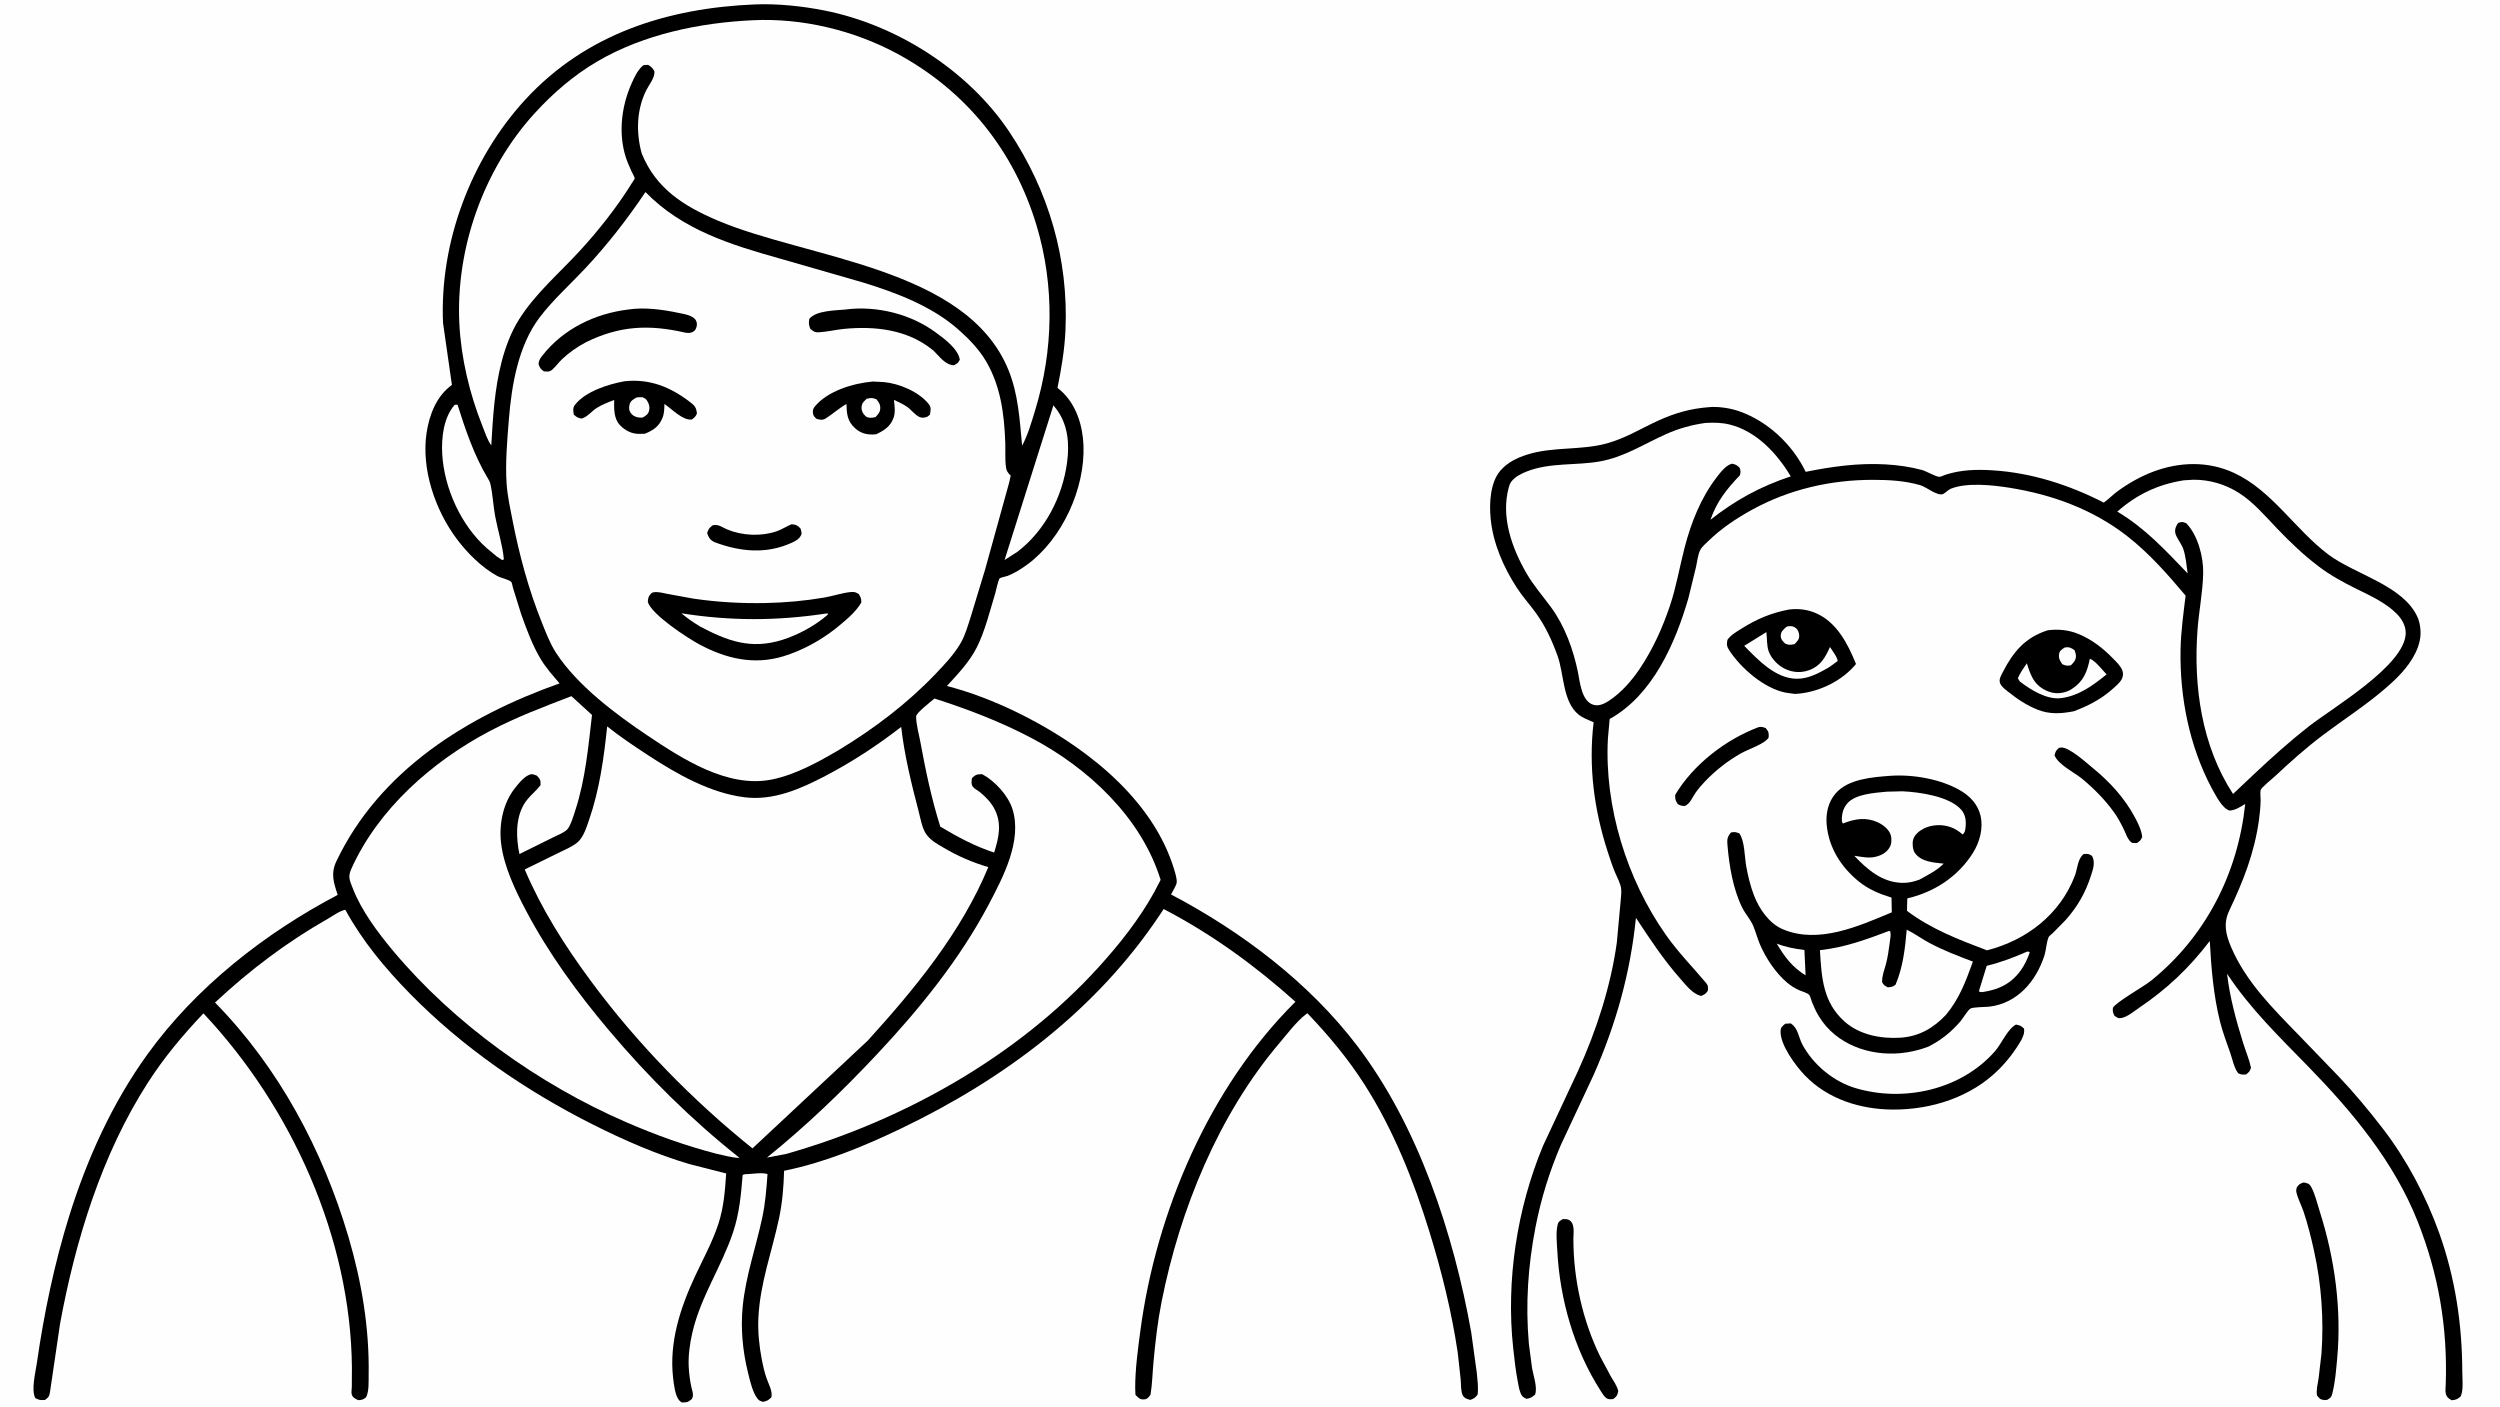
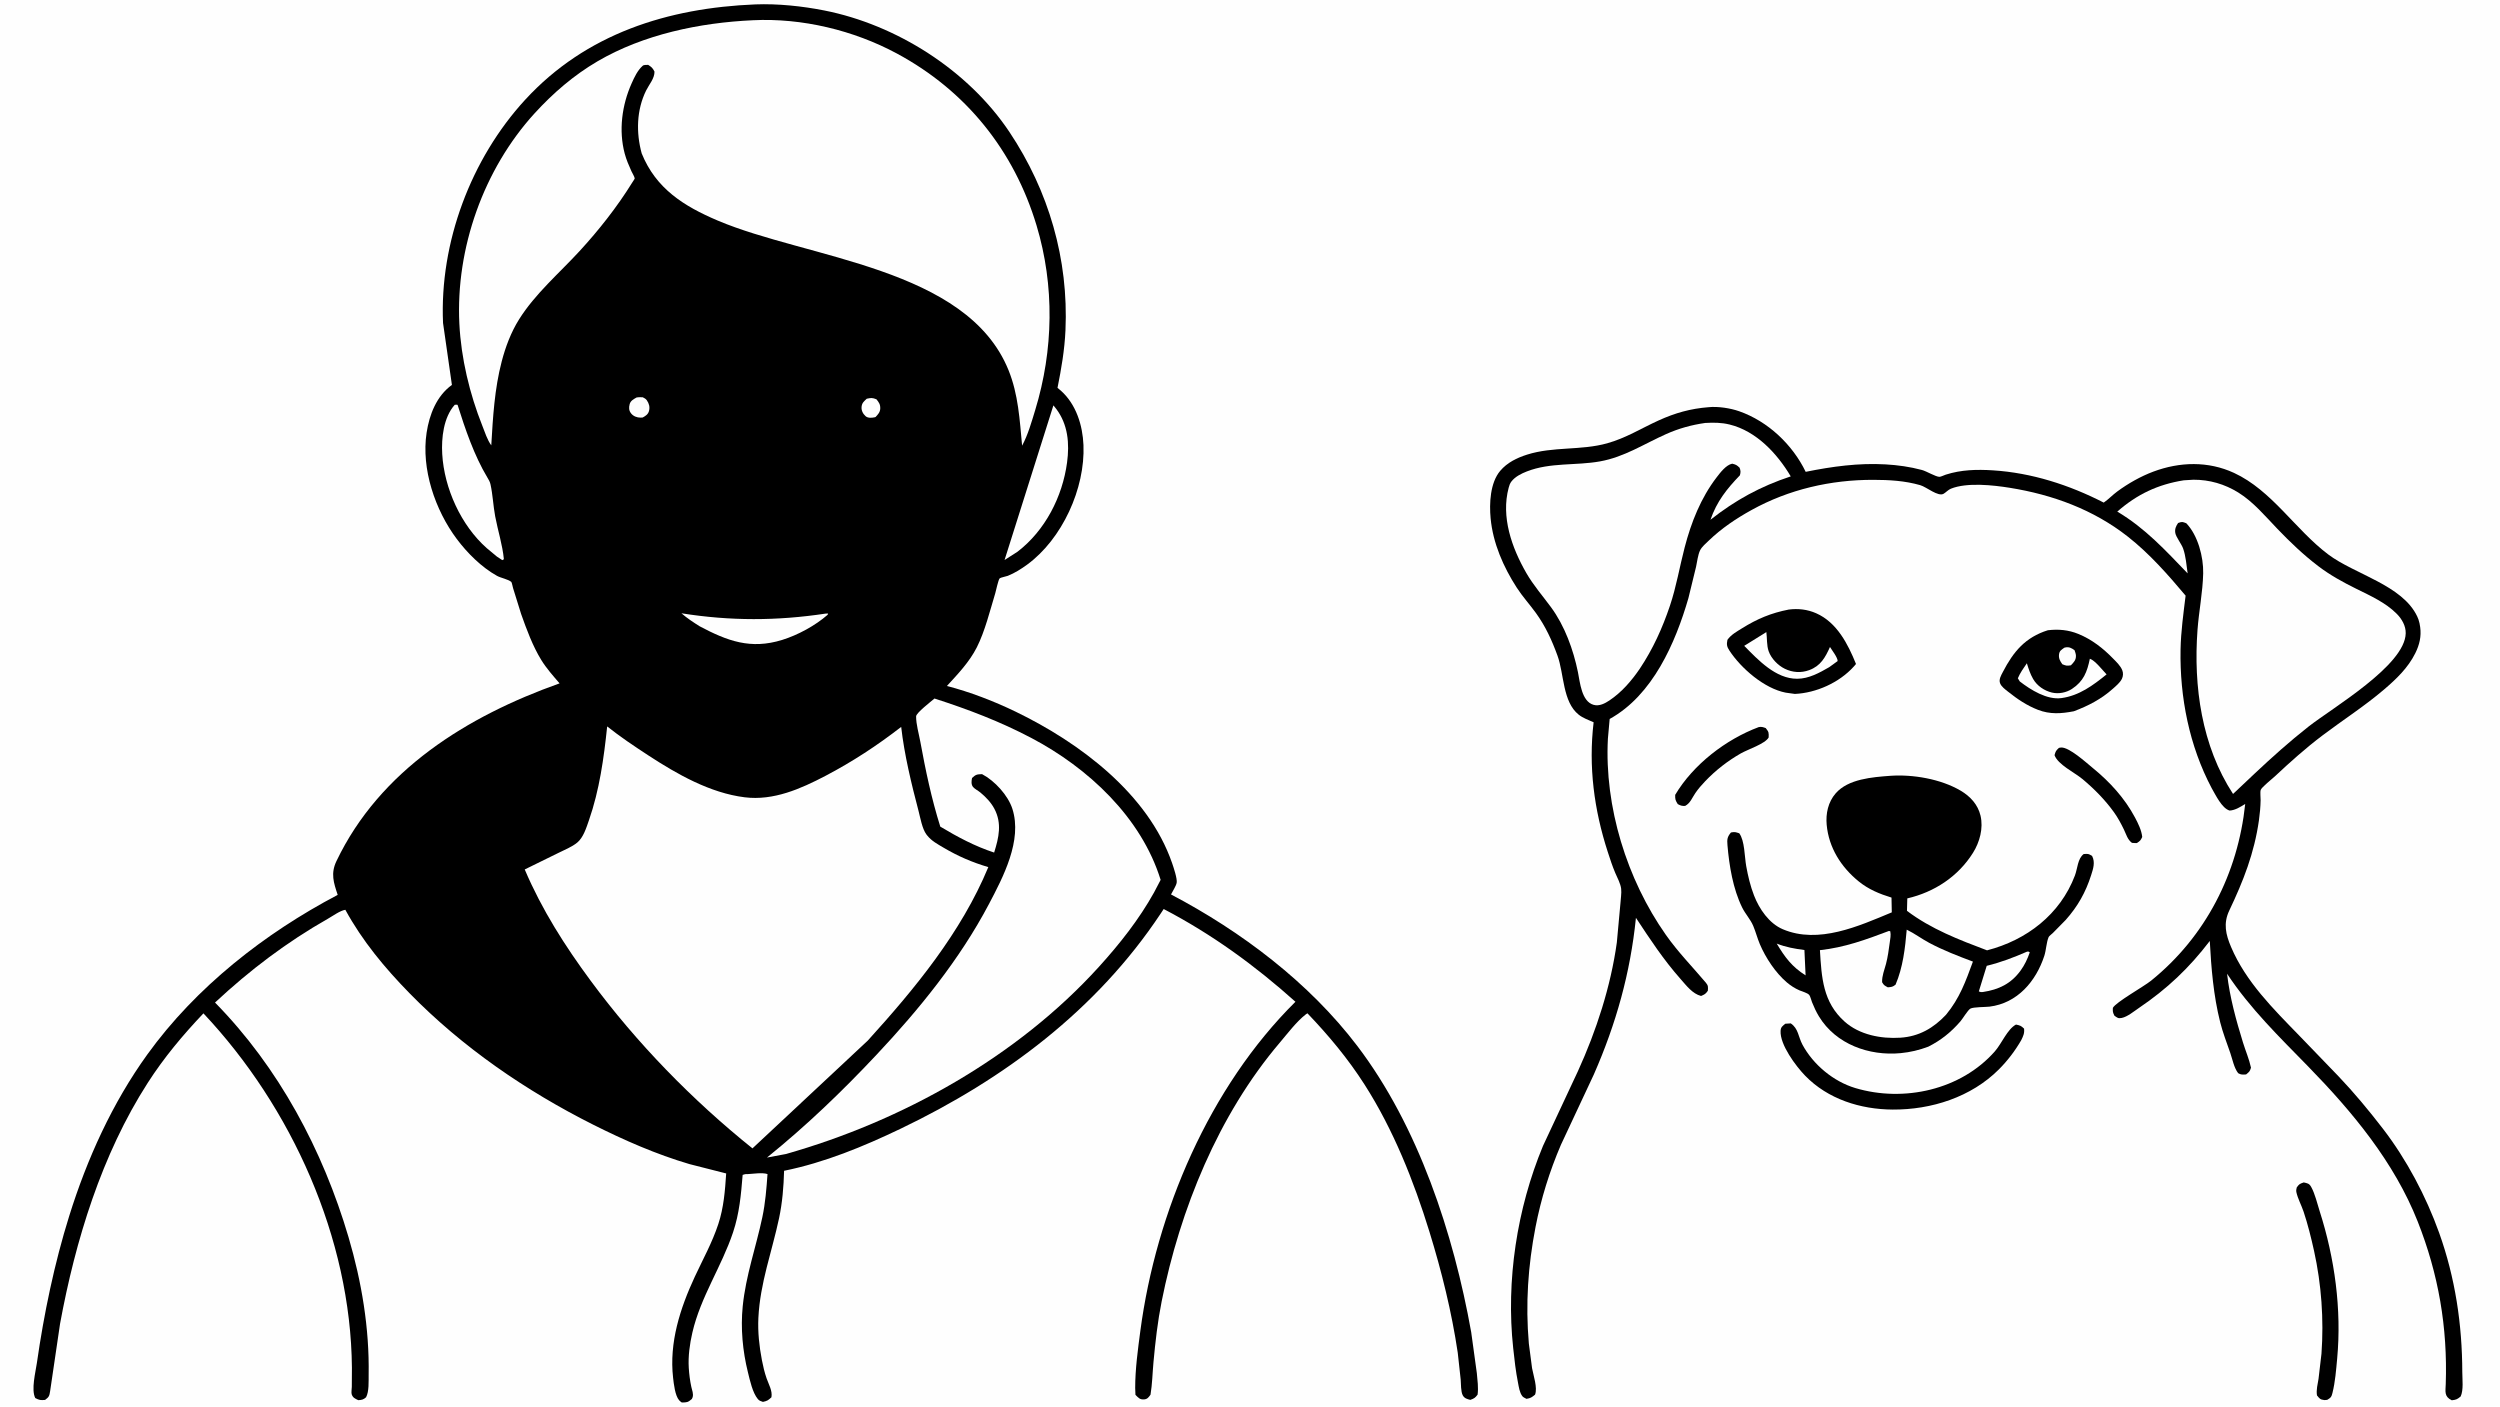
<svg xmlns="http://www.w3.org/2000/svg" version="1.1" style="display: block;" viewBox="0 0 2048 1152" width="1820" height="1024">
  <path transform="translate(0,0)" fill="rgb(254,254,254)" d="M -0 -0 L 2048 0 L 2048 1152 L -0 1152 L -0 -0 z" />
  <path transform="translate(0,0)" fill="rgb(0,0,0)" d="M 1440.75 595.5 C 1443.01 595.02 1444.36 595.543 1446.5 596.313 C 1449.1 599.592 1449.01 600.037 1448.88 604 C 1446 609.215 1431.77 613.79 1426.06 617.055 C 1415.32 623.208 1405.43 630.877 1396.89 639.842 C 1394.03 642.839 1391.19 646.083 1388.85 649.5 C 1386.25 653.288 1384.75 657.799 1380.5 660.049 C 1377.96 660.24 1376.64 659.793 1374.42 658.576 C 1372.52 655.5 1372.22 654.795 1372.31 651.005 C 1387.05 626.168 1413.84 605.559 1440.75 595.5 z" />
  <path transform="translate(0,0)" fill="rgb(0,0,0)" d="M 1686.7 612.5 L 1688.33 612.231 C 1694.94 611.678 1709.19 624.739 1714.35 628.95 C 1728.3 640.326 1740.55 653.682 1749.03 669.645 C 1751.58 674.453 1754.36 680.062 1754.91 685.5 C 1753.59 688.387 1753.18 688.735 1750.52 690.5 C 1749.21 690.582 1747.81 690.401 1746.5 690.331 C 1742.85 687.637 1741.89 683.538 1739.95 679.5 C 1737.57 674.569 1734.97 669.719 1731.78 665.266 C 1724.52 655.145 1715.38 645.888 1705.82 637.957 C 1699.34 632.578 1685.82 626.199 1683.08 618.5 C 1683.96 615.254 1684.24 614.796 1686.7 612.5 z" />
-   <path transform="translate(0,0)" fill="rgb(0,0,0)" d="M 1280.36 998.5 C 1281.96 998.478 1283.91 998.477 1285.32 999.256 C 1290.41 1002.06 1288.92 1009.91 1288.92 1014.92 C 1288.92 1047.53 1296.42 1081.42 1310.68 1110.75 L 1319.58 1127.38 C 1321.88 1131.28 1324.65 1135.04 1325.69 1139.5 C 1324.82 1143.18 1324.67 1143.55 1321.5 1145.99 C 1320.15 1146.11 1318.58 1146.27 1317.26 1145.87 C 1314.64 1145.07 1312.46 1141.11 1311.03 1138.88 C 1289.53 1105.27 1277.84 1064.32 1275.75 1024.67 C 1275.39 1017.94 1274.4 1009.35 1276.09 1002.85 C 1276.75 1000.27 1278.24 999.821 1280.36 998.5 z" />
  <path transform="translate(0,0)" fill="rgb(0,0,0)" d="M 1887.23 968.5 C 1890.2 969.24 1891.67 969.22 1893.32 972.197 C 1896.51 977.939 1898.28 985.864 1900.3 992.17 C 1912.61 1030.59 1918.34 1072.49 1914.61 1112.79 C 1913.75 1122.04 1913.01 1131.95 1910.75 1140.95 C 1909.89 1144.38 1909.49 1144.79 1906.5 1146.59 C 1905.69 1146.71 1904.83 1146.86 1904 1146.78 C 1900.64 1146.42 1900.11 1145.49 1898.08 1143 C 1897.31 1138.5 1898.66 1133.77 1899.35 1129.31 L 1901.75 1108.8 C 1903.76 1080.77 1901.73 1051.98 1895.66 1024.54 C 1893.28 1013.81 1890.6 1002.94 1887.12 992.514 C 1885.37 987.26 1882.37 981.849 1881.19 976.5 C 1880.91 975.184 1881.15 973.873 1881.5 972.593 C 1883.52 969.782 1883.93 969.662 1887.23 968.5 z" />
  <path transform="translate(0,0)" fill="rgb(0,0,0)" d="M 1462.51 838.5 L 1467 838.215 C 1473.29 842.453 1473.12 849.212 1476.55 855.604 C 1485.36 872.023 1501.96 885.828 1519.85 891.184 C 1559.52 903.058 1606.4 892.722 1634.2 861.114 C 1639.84 854.695 1644.39 842.972 1651.5 839.177 C 1654.93 839.923 1655.57 840.115 1658.11 842.5 C 1658.56 846.308 1657.45 848.559 1655.83 851.903 C 1650.8 860.639 1644.63 868.752 1637.5 875.892 C 1614.79 898.639 1582.19 909.011 1550.5 908.824 C 1524.1 908.669 1497.39 900.312 1478.72 881.008 C 1471.12 873.153 1458.05 855.697 1458.66 844.369 C 1458.83 841.115 1460.28 840.427 1462.51 838.5 z" />
  <path transform="translate(0,0)" fill="rgb(0,0,0)" d="M 1677.58 516.16 C 1686.31 515.134 1694.48 515.848 1702.66 519.212 C 1713.74 523.768 1722.83 530.904 1731.13 539.428 C 1733.83 542.204 1737.1 545.287 1738.56 548.926 C 1739.46 551.157 1739.33 553.781 1738.26 555.964 C 1736.76 559.016 1733.5 561.724 1730.98 563.978 C 1721.39 572.553 1710.84 578.02 1698.89 582.529 C 1688.66 584.501 1679.4 585.203 1669.47 581.342 C 1660.36 577.801 1652.54 572.513 1644.95 566.437 C 1642.67 564.62 1639.54 562.397 1638.47 559.592 C 1637.26 556.439 1639.31 553.124 1640.73 550.375 C 1649.38 533.676 1659.09 521.981 1677.58 516.16 z" />
  <path transform="translate(0,0)" fill="rgb(254,254,254)" d="M 1691.04 530.5 L 1691.63 530.312 C 1695 529.585 1696.87 530.668 1699.46 532.5 C 1699.94 533.882 1700.57 535.53 1700.61 537 C 1700.7 540.64 1698.81 542.429 1696.5 544.869 C 1693.19 545.406 1692.62 545.29 1689.5 544.027 C 1687.67 541.525 1686.35 539.277 1686.75 536 C 1687.12 532.913 1688.73 532.212 1691.04 530.5 z" />
  <path transform="translate(0,0)" fill="rgb(254,254,254)" d="M 1712.01 539.5 C 1716.28 540.892 1722.43 548.904 1725.71 552.339 C 1714.57 561.3 1703.4 569.716 1688.75 571.734 C 1676.91 573.364 1663.61 565.046 1654.58 558.07 L 1653.02 555.5 C 1654.89 551.033 1657.68 547.185 1660.41 543.213 C 1661.72 547.573 1663.22 552.075 1665.5 556.032 C 1668.75 561.688 1674.67 565.729 1680.97 567.22 C 1686.39 568.502 1692.67 567.277 1697.31 564.246 C 1706.92 557.968 1709.8 550.163 1712.01 539.5 z" />
  <path transform="translate(0,0)" fill="rgb(0,0,0)" d="M 1465.35 499.21 C 1473.11 498.223 1480.63 499.078 1487.81 502.242 C 1504.78 509.725 1513.86 527.436 1520.43 543.805 L 1518.51 546.023 C 1506.61 559.133 1487.8 567.539 1470.35 568.324 L 1462.9 567.291 C 1445.32 563.885 1426.35 547.445 1416.76 532.854 C 1414.64 529.631 1414.32 527.872 1415.11 524 C 1418.1 519.781 1422.7 517.289 1427.01 514.598 C 1439.45 506.826 1450.94 502.003 1465.35 499.21 z" />
-   <path transform="translate(0,0)" fill="rgb(254,254,254)" d="M 1463.22 513.5 C 1463.83 513.243 1464.43 512.965 1465.1 512.887 C 1467.5 512.609 1469.42 512.872 1471.29 514.5 C 1472.83 515.846 1473.78 518.074 1473.89 520.094 C 1474.09 523.688 1472.38 525.182 1470.13 527.5 C 1467.01 528.245 1465.53 528.373 1462.5 527.153 C 1460.41 525.054 1458.75 523.748 1458.8 520.5 C 1458.84 517.19 1461.09 515.598 1463.22 513.5 z" />
  <path transform="translate(0,0)" fill="rgb(254,254,254)" d="M 1446.99 517.666 C 1447.67 522.664 1447.2 528.603 1448.88 533.344 C 1451 539.345 1456.47 544.971 1462.13 547.724 C 1468.48 550.811 1475.43 551.291 1482.12 548.827 C 1491.5 545.371 1495.29 538.394 1499.12 529.863 C 1500.71 532.461 1505.49 538.558 1505.39 541.405 L 1498.53 546.385 C 1490.46 551.041 1481.81 555.875 1472.25 555.904 C 1454.63 555.956 1440.29 540.5 1428.86 528.932 L 1446.99 517.666 z" />
  <path transform="translate(0,0)" fill="rgb(0,0,0)" d="M 1548.45 635.407 C 1567.01 634.083 1589.92 638.008 1606.12 647.545 C 1614.05 652.209 1620.3 658.965 1622.45 668.083 C 1624.88 678.346 1621.76 689.746 1616.27 698.499 C 1604.08 717.961 1584.55 730.706 1562.46 735.827 L 1562.19 746.026 C 1582.03 761.004 1604.79 769.696 1627.78 778.381 C 1660.14 770.043 1687.65 749.017 1699.75 717.136 C 1701.96 711.317 1701.98 703.256 1706.94 699.5 C 1710.55 699.253 1710.88 699.14 1713.87 701.101 C 1716.52 706.296 1714.76 711.485 1713.05 716.827 C 1708.54 730.967 1702.08 742.391 1692.21 753.491 L 1681.65 764.225 C 1680.95 764.905 1678.59 766.701 1678.25 767.5 C 1676.38 771.849 1676.24 778.16 1674.69 782.906 C 1667.89 803.746 1652.61 821.703 1629.81 824.5 C 1626.44 824.913 1616.67 824.721 1614.15 826.119 C 1612.06 827.282 1607.9 834.334 1605.99 836.543 C 1598.35 845.381 1590.05 852.074 1579.62 857.315 C 1572.25 860.084 1564.9 861.841 1557.06 862.591 C 1531.21 865.063 1503.95 855.311 1490.08 832.5 C 1487.83 828.8 1486.01 824.864 1484.41 820.849 C 1483.83 819.408 1483.03 816.067 1482.16 814.978 C 1480.79 813.248 1476.31 812.114 1474.16 811.176 C 1470.37 809.525 1467.02 807.381 1463.86 804.71 C 1454.56 796.85 1446.37 784.437 1441.65 773.279 C 1439.59 768.405 1438.3 763.215 1436.24 758.334 C 1434 753.005 1429.76 748.558 1427.17 743.283 C 1419.66 728.002 1416.56 709.086 1415.14 692.219 C 1414.74 687.506 1414.93 685.477 1418 681.826 C 1421.07 681.201 1421.79 681.482 1424.8 682.5 C 1429.29 688.462 1429.11 701.736 1430.5 709.408 C 1431.98 717.559 1433.89 725.701 1436.9 733.436 C 1441.2 744.499 1449.2 756.316 1460.49 761.105 C 1489.71 773.512 1522.67 758.532 1549.75 747.265 L 1549.52 735.166 C 1539.63 732.124 1530.69 728.444 1522.6 721.866 C 1508.2 710.144 1498.11 694.244 1496.42 675.531 C 1495.58 666.292 1497.59 656.906 1503.79 649.77 C 1514.08 637.926 1533.88 636.507 1548.45 635.407 z" />
  <path transform="translate(0,0)" fill="rgb(254,254,254)" d="M 1455.5 772.853 C 1463.11 775.833 1470.12 777.058 1478.18 778.108 L 1479.14 798.891 C 1468.01 791.911 1462.07 783.901 1455.5 772.853 z" />
  <path transform="translate(0,0)" fill="rgb(254,254,254)" d="M 1660.44 779.5 C 1661.89 779.233 1661.62 779.331 1662.8 780 C 1660.88 785.499 1658.66 790.314 1655.2 795.05 C 1647.33 805.818 1637.35 810.544 1624.48 812.5 C 1623.02 812.686 1622.39 812.626 1621.06 812 L 1627.52 791.064 C 1639.17 788.213 1649.45 784.263 1660.44 779.5 z" />
-   <path transform="translate(0,0)" fill="rgb(254,254,254)" d="M 1545.67 648.407 L 1558.38 648.084 C 1572.05 648.687 1597.06 652.093 1606.72 663.27 C 1610.28 667.388 1610.8 672.78 1610.14 678 C 1609.86 680.184 1609.56 682.088 1607.8 683.477 C 1604.84 680.861 1601.69 678.764 1597.94 677.438 C 1590.79 674.91 1582.37 675.306 1575.61 678.79 C 1572.05 680.629 1568.29 683.807 1567.21 687.82 C 1566.42 690.794 1566.88 696.054 1568.68 698.605 C 1573.87 705.986 1584.16 706.441 1592.26 707.358 C 1586.9 712.868 1578.91 716.885 1572.2 720.549 C 1567.41 722.232 1563.22 723.239 1558.09 723.099 C 1541.77 722.654 1529.59 712.148 1519.01 700.893 C 1525.15 701.8 1531.17 703.259 1537.31 701.531 C 1542.01 700.205 1545.92 697.941 1548.27 693.5 C 1549.77 690.679 1549.77 686.137 1548.61 683.15 C 1546.9 678.745 1542.07 675.164 1537.88 673.318 C 1528.48 669.167 1519.58 670.624 1510.33 674.262 L 1509.74 674.5 L 1508.89 673 C 1508.62 667.436 1509.51 662.554 1513.18 658.158 C 1519.86 650.185 1535.81 649.378 1545.67 648.407 z" />
  <path transform="translate(0,0)" fill="rgb(254,254,254)" d="M 1547.42 762.5 L 1548.51 762.763 C 1549.18 765.856 1548.49 768.948 1548.07 772.046 C 1547.29 777.869 1546.5 783.806 1545.01 789.5 C 1543.69 794.527 1541.64 799.208 1541.82 804.5 C 1543.24 807.051 1543.89 807.265 1546.5 808.677 C 1549.67 808.384 1550.36 808.418 1552.84 806.5 C 1558.9 792.337 1560.68 776.627 1561.99 761.439 C 1568.35 764.508 1574.17 768.916 1580.43 772.253 C 1591.9 778.364 1604.07 783.053 1616.22 787.601 C 1610.27 803.832 1605.38 817.573 1594.21 831.103 C 1583.95 842.058 1572.07 848.963 1556.79 849.947 C 1540.96 850.966 1523.3 847.621 1511.11 836.755 C 1493.25 820.818 1492.23 800.572 1490.88 778.225 C 1510.88 776.105 1528.77 769.562 1547.42 762.5 z" />
  <path transform="translate(0,0)" fill="rgb(0,0,0)" d="M 1399.68 333.43 C 1407.43 332.647 1417.51 334.222 1424.75 336.76 C 1448.3 345.015 1468.43 364.054 1479.22 386.388 C 1500.78 382.021 1522.55 379.005 1544.63 380.278 C 1554.72 380.86 1564.68 382.243 1574.45 384.868 C 1578.21 385.877 1585.69 390.43 1588.76 390.482 C 1589.86 390.5 1592.78 389.072 1593.96 388.694 C 1606.66 384.632 1619.4 384.331 1632.6 385.164 C 1664.36 387.17 1695.18 397.12 1723.38 411.589 C 1727.32 408.86 1730.63 405.299 1734.5 402.453 C 1743.41 395.899 1753.66 390.087 1764.01 386.214 C 1785.64 378.126 1808.96 377.477 1830.1 387.259 C 1861.12 401.611 1880.24 433.68 1907.26 454.04 C 1928.87 470.319 1968.05 479.126 1980.17 504.82 C 1980.56 505.633 1980.91 506.458 1981.2 507.307 C 1981.93 509.366 1982.32 511.49 1982.62 513.646 C 1983.66 521.236 1982.01 528.105 1978.65 534.895 C 1972.69 546.931 1963.1 556.095 1953.03 564.694 C 1936.93 578.443 1919.34 589.666 1902.5 602.387 C 1888.82 612.717 1876.01 624.195 1863.51 635.907 C 1861.49 637.8 1852.74 644.734 1851.98 646.963 C 1851.38 648.761 1851.94 653.321 1851.9 655.377 C 1851.78 660.915 1851.31 666.306 1850.53 671.788 C 1846.7 698.797 1837.82 721.35 1826.21 745.791 C 1821.2 756.332 1823.34 765.417 1827.7 775.651 C 1839.82 804.166 1862.12 826.157 1883.36 848.033 L 1915.52 881.369 C 1928.55 895.039 1940.46 909.432 1951.99 924.385 C 1971.42 949.574 1987.47 979.945 1998.15 1009.8 C 2011.35 1046.68 2017.03 1084.85 2017.11 1123.94 C 2017.12 1129.74 2018.24 1138.61 2015.76 1143.86 C 2012.96 1146.15 2012.27 1146.53 2008.5 1146.97 C 2002.13 1143.95 2003.35 1139.73 2003.56 1133.59 C 2005.13 1087.16 1997.64 1043.68 1980.57 1000.5 C 1961.31 951.766 1927.05 910.614 1890.84 873.5 C 1867.14 849.21 1843.24 826.04 1824.42 797.54 C 1826.59 816.752 1831.78 835.469 1837.46 853.915 C 1839.58 860.776 1842.5 867.477 1844.01 874.5 C 1843.06 877.656 1842.59 877.925 1840 880.034 C 1837.43 880.238 1835.75 880.397 1833.5 879.004 C 1830.1 874.627 1828.85 867.693 1827.05 862.471 C 1824.18 854.135 1820.9 845.732 1818.75 837.177 C 1813.28 815.411 1811.45 793.032 1810.25 770.696 C 1793.35 792.886 1775.24 809.998 1752.15 825.615 C 1748.13 828.329 1742.84 832.794 1738.12 833.76 C 1735.13 834.372 1734.48 833.546 1732.13 831.911 C 1730.78 829.196 1730.71 828.543 1730.86 825.5 C 1733.22 820.908 1756.21 808.038 1762.12 803.269 C 1806.95 767.073 1833.31 715.269 1839.27 658.479 C 1835.41 660.828 1831.11 663.625 1826.5 663.876 C 1820.11 662.036 1814.96 650.893 1811.78 645.467 C 1793.48 610.86 1785.59 571.047 1786.31 532.018 C 1786.58 517.282 1788.67 502.433 1790.45 487.814 C 1775.99 470.627 1760.87 453.386 1743.12 439.462 C 1714.89 417.304 1681.54 405.107 1646.42 399.462 C 1632.74 397.263 1611.34 394.904 1598.22 400.187 C 1595.93 401.111 1594.32 403.075 1592.25 404.327 C 1587.74 407.061 1578.31 398.812 1573.04 397.298 C 1560.46 393.684 1547.57 392.959 1534.57 392.942 C 1499.69 392.896 1465.54 400.71 1434.94 417.621 C 1422.24 424.635 1410.26 432.669 1399.79 442.757 C 1397.48 444.99 1394.14 447.796 1392.71 450.695 C 1390.93 454.324 1390.32 460.016 1389.43 464.086 L 1383.16 489.805 C 1372.49 526.641 1353.89 569.365 1318.64 588.835 L 1317.19 605 C 1314.24 660.723 1332.73 720.322 1364.71 765.74 C 1374.7 779.925 1386.39 791.796 1397.5 804.95 C 1399.49 807.304 1399.26 808.59 1399.07 811.5 C 1397.16 814.177 1396.55 814.445 1393.5 815.76 C 1386.49 813.98 1381.47 807.229 1376.75 801.896 C 1362.7 786.019 1351.77 769.354 1340.16 751.743 C 1335.61 796.839 1323.88 838.632 1305.66 880.09 L 1278.69 937.714 C 1269.36 959.497 1262.4 981.847 1257.89 1005.1 C 1251.73 1036.89 1249.63 1068.2 1252.43 1100.47 L 1255.07 1120.68 C 1256.14 1126.63 1259.72 1136.78 1257.5 1142.37 C 1254.85 1144.53 1253.99 1145.22 1250.5 1145.8 C 1249.46 1145.21 1247.84 1144.59 1247.12 1143.64 C 1244.76 1140.51 1244.28 1136.27 1243.53 1132.5 C 1241.67 1123.1 1240.63 1113.76 1239.61 1104.24 C 1233.64 1048.88 1242.7 989.984 1264.01 938.606 L 1292.67 877.3 C 1307.75 844.196 1319.5 808.031 1324.51 771.968 L 1327.44 740.061 C 1327.64 736.26 1328.49 731.62 1328.05 727.917 C 1327.55 723.69 1324.9 718.911 1323.24 714.997 C 1320.86 709.402 1318.95 703.551 1317.08 697.772 C 1305.86 663.164 1301.18 627.783 1305.5 591.554 C 1301.45 589.745 1296.8 588.118 1293.31 585.353 C 1280.01 574.807 1281.37 552.022 1275.91 537.004 C 1271.34 524.425 1266.08 512.886 1258.19 501.978 C 1253.11 494.96 1247.2 488.503 1242.5 481.22 C 1231.52 464.196 1223.04 444.82 1221.12 424.516 C 1219.96 412.278 1220.69 395.358 1228.99 385.56 C 1234.72 378.794 1242.63 374.935 1250.95 372.297 C 1272.43 365.486 1295.01 369.043 1316.59 363.014 C 1331.98 358.714 1344.44 350.777 1358.82 344.251 C 1372.32 338.129 1384.86 334.597 1399.68 333.43 z" />
  <path transform="translate(0,0)" fill="rgb(254,254,254)" d="M 1396.88 346.348 C 1403.85 345.972 1410.11 345.961 1416.96 347.648 C 1438.83 353.029 1455.93 371.479 1466.98 390.116 C 1442.19 398.305 1421.74 409.472 1401.22 425.646 C 1406.38 410.651 1414.53 400.47 1425.33 389.216 C 1426.03 386.703 1426.02 385.432 1425.06 383 C 1422.72 380.796 1422.12 380.466 1419 379.705 C 1414.01 380.73 1409.3 386.945 1406.31 390.842 C 1393.3 407.786 1385.41 427.812 1380.06 448.361 C 1375.93 464.209 1373.27 480.451 1368.04 496.009 C 1361.8 514.525 1354.13 531.458 1343.26 547.75 C 1336.52 557.628 1328.49 566.943 1318.48 573.638 C 1314.76 576.13 1310.18 578.549 1305.56 577.294 C 1295.55 574.573 1294.33 558.666 1292.63 550.401 C 1288.86 532.042 1281.84 512.619 1270.66 497.387 C 1263.8 488.035 1256.1 479.278 1250.31 469.184 C 1238.46 448.556 1229.52 423.388 1235.88 399.5 C 1236.4 397.573 1236.91 395.917 1238.15 394.312 C 1241.21 390.339 1246.26 387.817 1250.85 386.035 C 1270.07 378.557 1290.78 381.401 1310.7 377.832 C 1330.67 374.253 1346.65 363.597 1364.84 355.481 C 1375.22 350.848 1385.62 347.966 1396.88 346.348 z" />
  <path transform="translate(0,0)" fill="rgb(254,254,254)" d="M 1788.92 393.332 L 1796.87 392.85 C 1810.02 392.803 1822.41 396.386 1833.64 403.352 C 1845.95 410.989 1855.73 422.773 1865.68 433.125 C 1876.25 444.121 1886.81 454.236 1898.97 463.523 C 1908.7 470.966 1919.37 476.808 1930.33 482.226 C 1941.68 487.834 1954.39 493.554 1963.41 502.689 C 1967.6 506.926 1970.89 512.535 1970.76 518.682 C 1970.17 545.064 1910.87 579.587 1890.99 595.207 C 1875.6 607.296 1861.15 620.28 1846.9 633.664 L 1829.31 650.267 C 1803.59 610.881 1796.8 562.157 1800.19 516.006 C 1801.33 500.555 1804.49 485.059 1804.85 469.581 C 1805.16 456.09 1800.51 438.358 1791 428.5 C 1787.7 427.245 1787.61 427.133 1784.29 428.301 C 1782.52 430.947 1781.46 433.179 1782.01 436.5 C 1782.55 439.775 1787.06 445.435 1788.39 449.146 C 1790.64 455.398 1791.16 462.99 1792.11 469.574 C 1773.9 450.66 1757.35 432.531 1734.48 418.97 C 1750.69 404.767 1767.65 396.729 1788.92 393.332 z" />
  <path transform="translate(0,0)" fill="rgb(0,0,0)" d="M 618.837 3.458 C 637.129 2.756 657.165 4.867 675.144 8.409 C 734.481 20.098 793.185 57.41 826.955 108.032 C 859.166 156.319 875.451 212.258 872.832 270.422 C 872.107 286.53 869.481 301.806 866.309 317.579 L 869.23 320.036 C 881.614 331.189 886.907 348.299 887.578 364.489 C 889.048 399.986 870.164 441.392 841.415 462.422 C 836.617 465.932 831.141 469.371 825.606 471.575 C 824.491 472.018 819.579 473.01 818.989 473.6 C 817.711 474.877 816.07 483.376 815.306 485.891 C 811.03 499.965 806.854 517.052 800.206 530.173 C 794.115 542.193 784.729 551.979 775.706 561.815 C 794.735 566.731 814.337 574.313 832 582.858 C 884.172 608.097 940.535 649.95 960.208 707 C 961.272 710.086 964.599 719.821 963.924 723.088 C 963.357 725.835 960.588 729.951 959.3 732.602 C 1016.86 762.826 1072.42 804.739 1111.93 856.74 C 1161.99 922.622 1190.74 1010.45 1205.2 1091.12 L 1209.82 1124.72 C 1210.34 1130.5 1211.23 1136.6 1210.44 1142.37 C 1208.3 1145.09 1207.76 1145.41 1204.5 1146.64 C 1201.94 1146 1199.68 1145.46 1198.28 1142.88 C 1196.69 1139.97 1196.84 1133.38 1196.6 1130.07 L 1194.19 1108.02 C 1189.17 1074.33 1181.04 1041.52 1171.02 1009 C 1158.17 967.282 1141.44 925.241 1117.86 888.355 C 1104.26 867.083 1088.47 848.177 1071.06 829.955 L 1069.87 830.706 C 1062.28 836.494 1054.53 846.795 1048.31 854.105 C 998.135 913.15 966.67 990.592 951.633 1065.95 C 948.355 1082.38 946.446 1099.13 944.92 1115.81 C 944.109 1124.67 943.949 1133.61 942.5 1142.4 C 941.067 1144.3 940.125 1145.94 937.5 1146.22 C 933.74 1146.63 932.528 1144.84 930.159 1142.5 L 929.944 1136.8 C 929.95 1121.44 932.143 1105.41 934.16 1090.19 C 947.07 992.762 990.79 890.303 1061.23 820.505 C 1028.02 790.767 992.847 765.191 953.294 744.53 L 950.754 748.378 C 898.302 827.346 822.563 883.873 737.809 924.5 C 707.389 939.082 675.488 952.257 642.326 958.965 C 641.99 971.915 640.909 985.106 638.215 997.791 C 632.324 1025.53 622.679 1050.77 621.263 1079.45 C 620.693 1091.01 621.985 1102.79 624.162 1114.13 C 625.122 1119.13 626.319 1124.18 627.99 1129 C 629.705 1133.95 632.913 1139.16 631.968 1144.5 C 629.364 1146.92 628.625 1147.52 625 1148.29 C 623.228 1147.64 622.047 1147.45 620.809 1145.96 C 616.487 1140.78 614.317 1130.57 612.687 1124 C 608.364 1106.58 606.639 1087.89 608.431 1069.99 C 610.958 1044.77 619.293 1021.64 624.5 997.052 C 626.98 985.343 627.905 973.569 628.739 961.659 C 624.399 960.189 616.845 961.516 612.154 961.703 C 610.768 961.526 609.683 961.927 608.381 962.328 C 607.045 978.586 605.736 993.77 600.523 1009.38 C 591.119 1037.55 573.977 1062.15 567.177 1091.55 C 565.022 1100.87 563.651 1110.87 564.241 1120.46 C 564.559 1125.64 565.238 1130.93 566.332 1136 C 566.934 1138.79 568.311 1141.79 567.355 1144.61 C 567.151 1145.22 567.041 1145.39 566.775 1145.91 C 563.53 1148.7 562.772 1148.73 558.5 1148.78 C 557.701 1148.23 556.957 1147.65 556.319 1146.92 C 553.016 1143.14 551.975 1133.6 551.393 1128.5 C 548.107 1099.68 557.149 1071.65 569.166 1045.79 C 575.859 1031.4 583.44 1017.79 588.438 1002.62 C 592.912 989.032 593.952 975.302 594.886 961.144 L 564.847 953.498 C 537.616 945.487 511.261 933.912 485.93 921.186 C 430.765 893.47 378.715 857.726 335.486 813.512 C 315.238 792.802 296.819 770.672 282.906 745.166 C 278.66 745.8 272.584 750.232 268.702 752.437 C 234.917 771.627 204.523 794.653 176.145 821.145 C 228.363 874.274 264.519 942.15 285.5 1013.3 C 296.259 1049.78 302.654 1087.95 301.997 1126.05 C 301.906 1131.3 302.438 1139.81 299.882 1144.5 C 297.741 1146.43 296.342 1146.72 293.5 1146.88 C 290.939 1145.64 289.046 1144.97 288.089 1142 C 287.674 1140.71 288.178 1137.38 288.202 1135.94 L 288.287 1120.28 C 287.405 1014.18 238.881 906.75 166.654 830 C 149.664 847.935 134.443 866.073 121.035 886.927 C 83.26 945.68 61.758 1016.07 49.203 1084.24 L 41.06 1139.5 C 40.435 1143.44 40.175 1144.28 36.922 1146.68 C 33.23 1146.96 32.326 1146.93 28.89 1145.15 C 25.411 1138.29 29.106 1124.08 30.2 1116.46 C 35.994 1076.08 44.542 1034.92 56.721 995.925 C 71.32 949.181 92.005 903.435 120.735 863.62 C 160.503 808.506 216.799 764.421 276.64 732.947 C 273.296 722.935 270.796 715.369 275.59 705.333 C 311.244 630.679 382.9 586.497 458.407 559.674 C 453.174 553.581 447.624 547.37 443.406 540.511 C 436.343 529.026 431.371 515.444 426.88 502.773 L 420.304 481.641 C 420.106 480.947 419.255 476.926 418.871 476.586 C 416.424 474.423 410.284 473.339 407.171 471.61 C 394.454 464.547 382.797 452.902 374.144 441.331 C 356.448 417.666 344.954 383.971 349.481 354.313 C 351.764 339.359 357.636 324.268 370.206 315.183 L 362.941 264.47 C 359.996 198.687 385.771 129.912 430.259 81.535 C 480.034 27.407 547.103 6.374 618.837 3.458 z" />
  <path transform="translate(0,0)" fill="rgb(254,254,254)" d="M 862.946 331.944 L 865.148 334.681 C 874.957 347.582 876.222 363.207 874.143 378.711 C 870.375 406.821 856.186 434.489 833.532 451.84 L 822.93 458.625 L 862.946 331.944 z" />
  <path transform="translate(0,0)" fill="rgb(254,254,254)" d="M 372.49 331.5 C 373.406 331.269 373.916 331.372 374.837 331.5 C 381.085 351.346 388.468 373.061 399.183 390.919 C 400.257 392.71 401.324 394.433 401.785 396.5 C 403.702 405.098 404.022 414.184 405.665 422.901 C 407.85 434.494 411.668 446.28 412.779 458 L 411.5 458.73 L 407.058 455.807 L 398.777 448.929 C 377.621 430.256 363.886 399.744 362.274 371.831 C 361.509 358.581 363.366 341.755 372.49 331.5 z" />
  <path transform="translate(0,0)" fill="rgb(254,254,254)" d="M 765.531 572.086 C 793.148 580.986 819.043 590.815 844.793 604.361 C 891.404 628.883 934.916 669.392 950.792 720.645 L 945.406 730.949 C 933.1 753.073 917.233 773.142 900.269 791.851 C 833.336 865.667 738.951 918.344 643.71 945.251 L 628.296 948.134 C 660.5 922.135 689.721 894.079 718.062 863.904 C 753.026 826.68 786.113 785.986 810.037 740.654 C 821.851 718.266 837.602 688.307 829.366 662.524 C 825.81 651.394 814.864 639.463 804.5 634.035 C 800.201 634.212 799.467 634.272 796.302 637.188 C 795.811 639.52 795.452 642.452 797.077 644.5 C 798.32 646.066 801.367 647.64 803.04 649.016 C 807.554 652.73 811.844 657.204 814.588 662.39 C 820.947 674.41 818.237 686.037 814.4 698.278 C 798.626 693.104 784.478 685.539 770.285 677.034 C 763.101 654.194 758.216 630.913 753.907 607.366 C 752.751 601.055 750.429 593.074 750.477 586.719 C 750.499 583.86 762.765 574.502 765.531 572.086 z" />
-   <path transform="translate(0,0)" fill="rgb(254,254,254)" d="M 468.105 570.153 L 484.971 585.554 C 481.923 611.759 479.603 637.995 471.426 663.262 C 470.175 667.128 467.547 676.234 464.75 679.253 C 462.357 681.836 456.789 684.04 453.572 685.617 L 425.529 699.491 L 424.621 694.718 C 422.525 681.094 423.023 665.517 432.359 654.342 C 435.687 650.358 439.722 647.225 442.834 643 C 442.857 638.779 442.713 638.347 439.807 635.285 C 438.626 634.908 436.713 633.976 435.514 634.09 C 430.4 634.577 424.744 641.76 421.668 645.696 C 411.993 658.077 408.686 675.182 410.482 690.562 C 412.708 709.632 422.154 729.258 430.991 746 C 449.451 780.972 473.22 813.499 498.669 843.706 C 531.037 882.125 566.433 917.154 605.823 948.38 C 600.207 948.481 592.793 946.182 587.192 945.091 C 561.261 938.355 537.307 929.727 512.758 919.073 C 441.489 888.141 372.314 838.741 322.376 779.202 C 309.902 764.33 296.104 745.988 289.063 727.739 C 286.574 721.288 284.803 718.364 287.705 711.862 C 309.723 662.53 354.394 623.338 401.582 598.57 C 423.178 587.234 445.411 578.846 468.105 570.153 z" />
  <path transform="translate(0,0)" fill="rgb(254,254,254)" d="M 497.397 594.943 C 508.072 603.453 519.577 611.131 530.993 618.599 C 554.533 633.999 581.689 649.487 610.08 653.004 C 633.644 655.922 655.904 646.084 676.303 635.402 C 698.184 623.943 718.759 610.471 738.254 595.334 C 740.809 618.062 746.675 642.143 752.482 664.245 C 753.966 669.891 755.428 678.732 758.919 683.453 L 759.638 684.349 C 763.123 688.757 768.081 691.387 772.852 694.209 C 784.763 701.255 796.384 706.278 809.633 710.195 C 787.423 763.754 749.492 809.75 710.886 852.304 L 616.407 940.611 C 566.966 900.917 521.673 854.43 484.011 803.465 C 462.815 774.783 443.847 745.029 429.854 712.119 L 457.382 698.6 C 462.407 696.082 468.574 693.67 472.907 690.068 C 477.915 685.905 480.338 677.908 482.431 671.907 C 491.095 647.068 494.663 621.011 497.397 594.943 z" />
  <path transform="translate(0,0)" fill="rgb(254,254,254)" d="M 616.717 16.442 C 656.953 14.451 699.38 24.666 734.741 43.701 C 791.297 74.144 830.669 123.097 849.154 184.581 C 864.006 233.984 863.035 286.601 848.05 335.758 C 845.09 345.468 842.129 355.993 837.313 364.965 C 835.334 343.898 834.233 322.997 826.198 303.139 C 792.087 218.832 661.382 211.782 587.819 180.485 C 560.182 168.727 537.35 154.404 525.671 125.52 C 521.044 108.553 521.392 90.054 529.298 74.008 C 531.669 69.196 536.31 64.017 536.152 58.5 C 534.572 55.423 533.786 54.817 531 52.997 C 529.616 53.088 527.507 52.838 526.475 53.762 C 522.271 57.526 519.706 63.064 517.427 68.158 C 509.495 85.88 506.711 106.738 511.752 125.651 C 513.09 130.673 515.135 135.379 517.261 140.109 C 517.904 141.538 519.806 144.597 519.967 146.03 C 520.003 146.347 518.107 149.108 517.747 149.689 C 505.571 169.333 490.533 188.427 474.877 205.46 C 458.172 223.634 438.435 240.426 425.236 261.47 C 418.611 272.032 414.138 283.959 410.992 295.985 C 405.118 318.438 403.802 341.634 402.459 364.702 C 399.134 360.153 397.224 353.924 395.148 348.71 C 384.699 322.465 377.726 293.377 376.31 265.12 C 373.212 203.292 396.214 138.395 438.005 92.627 C 453.105 76.09 470.069 61.459 489.433 50.12 C 527.251 27.974 573.327 18.445 616.717 16.442 z" />
-   <path transform="translate(0,0)" fill="rgb(254,254,254)" d="M 528.766 157.198 C 558.963 188.231 598.727 200.415 639.333 211.798 L 706.888 231.251 C 734.244 239.658 763.309 250.599 785.096 269.827 C 793.702 277.422 802.068 286.016 807.885 295.984 C 819.825 316.445 822.674 339.223 823.522 362.5 C 823.762 369.1 823.166 376.544 824.177 383.014 C 824.58 385.594 825.597 387.082 827.374 388.893 L 827.982 389.5 L 826.757 395.008 L 806.982 466.471 L 795.073 505.676 C 792.746 512.724 790.694 520.256 786.958 526.71 C 781.599 535.968 773.82 544.152 766.46 551.863 C 743.227 576.206 716.267 596.594 687.557 614.026 C 670.555 623.997 651.517 634.642 632.002 638.49 C 596.017 645.587 559.085 621.607 530.389 602.377 C 504.289 584.887 472.813 561.318 455.504 534.651 C 450.519 526.97 447.044 517.71 443.647 509.235 C 433.1 482.918 425.481 454.741 420.033 426.929 C 418.077 416.946 415.729 406.452 415.028 396.305 C 413.855 379.328 415.489 360.783 416.838 343.775 C 419.073 315.585 424.51 283.082 442.023 259.943 C 452.774 245.738 466.874 233.082 479.096 220.069 C 497.486 200.488 513.8 179.479 528.766 157.198 z" />
  <path transform="translate(0,0)" fill="rgb(0,0,0)" d="M 648.016 429.5 C 648.662 429.382 648.739 429.333 649.498 429.397 C 652.387 429.64 654.094 430.854 655.891 433 C 656.148 434.243 656.959 436.423 656.524 437.579 C 655.165 441.19 652.062 442.898 648.729 444.427 C 627.91 453.974 606.486 451.912 585.582 444.083 L 584.552 443.592 C 581.43 441.845 580.333 439.758 579.29 436.5 C 580.488 432.798 581.044 432.349 584 430.102 C 589.123 429.253 591.375 431.81 595.84 433.643 C 608.176 438.707 623.493 439.428 636.083 435.134 C 640.145 433.749 644.037 431.234 648.016 429.5 z" />
  <path transform="translate(0,0)" fill="rgb(0,0,0)" d="M 692.729 253.42 L 693.313 253.308 C 718.531 250.272 745.933 257.087 766.386 272.072 C 773.505 277.288 784.867 285.561 786.266 294.5 C 784.912 297.347 784.285 297.5 781.5 299.091 C 774.425 298.836 769.79 292.122 764.919 287.288 L 764.056 286.577 C 743.575 269.86 717.11 266.845 691.605 269.263 C 684.89 269.899 678.196 271.588 671.5 272.026 C 667.688 272.275 666.523 271.664 663.745 269.162 C 662.551 265.738 662.347 264.716 663.03 261 C 668.764 254.183 684.083 254.225 692.729 253.42 z" />
  <path transform="translate(0,0)" fill="rgb(0,0,0)" d="M 514.974 253.385 C 527.857 251.395 542.948 253.447 555.674 256.151 C 560.138 257.1 567.869 258.059 570.18 262.5 C 571.192 264.446 571.032 266.472 570.336 268.467 C 568.908 272.562 564.545 273.095 560.964 272.277 C 531.575 265.561 507.537 266.696 480.226 280.119 C 473.323 283.695 466.13 288.69 460.5 294.037 C 457.709 296.688 455.433 299.913 452.615 302.5 C 450.26 304.661 448.409 304.326 445.5 304.058 C 442.601 301.82 442.31 301.464 441.141 298 C 441.367 295.154 442.525 293.454 444.23 291.263 C 461.383 269.224 487.666 256.622 514.974 253.385 z" />
  <path transform="translate(0,0)" fill="rgb(0,0,0)" d="M 715.03 312.411 L 724.053 312.867 C 736.509 313.951 753.132 320.938 760.899 331 C 763.148 333.914 762.277 336.182 761.808 339.5 C 761.086 340.175 760.229 341.002 759.307 341.379 C 757.572 342.087 755.246 342.304 753.491 341.572 C 749.583 339.942 746.518 335.488 742.998 333.058 C 739.767 330.828 735.873 329.161 732.342 327.439 C 732.792 332.139 733.636 337.256 732.105 341.831 C 729.667 349.117 724.37 352.455 717.777 355.611 L 716.488 355.713 C 710.308 356.14 705.201 354.931 700.5 350.681 C 694.067 344.865 693.652 338.916 693.409 330.814 C 687.242 334.329 682.344 338.874 676.5 342.596 C 673.766 344.337 671.881 343.736 669 343.021 C 667.053 341.193 666.276 340.8 665.94 338.032 C 665.697 336.029 666.134 334.569 667.412 332.992 C 677.899 320.047 699.241 313.767 715.03 312.411 z" />
  <path transform="translate(0,0)" fill="rgb(254,254,254)" d="M 710.041 326.5 C 713.607 325.772 714.472 325.578 718 326.969 C 720.059 329.56 721.191 331.093 721.1 334.5 C 721.018 337.554 719.201 339.417 717.242 341.5 L 716.355 341.741 C 714.061 342.21 710.953 342.463 709.088 340.789 C 706.883 338.809 705.474 336.044 705.819 333 C 706.185 329.767 707.88 328.565 710.041 326.5 z" />
  <path transform="translate(0,0)" fill="rgb(0,0,0)" d="M 511.501 312.199 C 532.219 309.917 549.341 316.933 565.496 329.381 C 569.238 332.264 570.329 333.76 570.958 338.5 C 569.881 341.164 569.125 341.664 566.854 343.5 C 559.395 344.567 550.531 335.035 544.295 330.77 C 544.229 334.662 544.195 338.539 542.708 342.196 C 539.805 349.334 535.128 352.351 528.261 355.187 L 523.285 355.289 C 517.307 355.248 511.993 352.456 507.898 348.172 C 502.697 342.731 503.028 334.512 503.139 327.538 C 498.228 329.405 493.218 331.261 488.777 334.107 C 484.442 336.885 481.571 341.179 476.5 342.764 C 473.166 342.127 472.605 341.749 470.038 339.5 C 469.68 336.517 468.971 334.122 471.014 331.5 C 479.619 320.46 498.21 314.65 511.501 312.199 z" />
  <path transform="translate(0,0)" fill="rgb(254,254,254)" d="M 521.442 325.5 C 523.1 325.16 524.811 325.283 526.5 325.286 C 527.758 325.902 529.068 326.572 529.878 327.759 C 531.711 330.444 532.524 333.257 531.668 336.5 C 530.934 339.285 528.894 340.589 526.5 341.873 L 524.775 341.988 C 521.842 341.985 518.835 340.885 516.978 338.5 C 515.116 336.109 515.087 333.826 515.805 331 C 516.535 328.125 519.074 326.859 521.442 325.5 z" />
  <path transform="translate(0,0)" fill="rgb(0,0,0)" d="M 533.973 485.5 L 534.926 485.195 C 538.252 484.296 542.931 485.611 546.247 486.268 L 567.704 490.203 C 587.181 493.123 607.614 494.274 627.321 493.858 C 643.627 493.514 659.481 492.082 675.562 489.312 C 682.54 488.11 690.255 485.432 697.139 484.849 C 700.111 484.597 700.901 484.986 703.5 486.488 C 705.141 489.306 705.638 490.117 705.578 493.5 C 700.811 501.704 691.83 508.814 684.533 514.786 C 672.066 524.599 656.988 532.855 641.782 537.482 C 617.596 544.842 594.817 539.476 572.978 527.782 C 562.888 522.379 533.788 503.303 530.69 493 C 531.021 489.027 531.198 488.362 533.973 485.5 z" />
  <path transform="translate(0,0)" fill="rgb(254,254,254)" d="M 676.47 502.5 L 678.383 502.478 L 677.988 503.5 C 667.873 512.357 653.562 520.117 640.702 524.098 C 614.965 532.066 595.972 525.003 573.176 512.921 C 567.929 509.604 562.923 506.351 558.226 502.259 C 598.352 508.635 636.392 508.547 676.47 502.5 z" />
</svg>